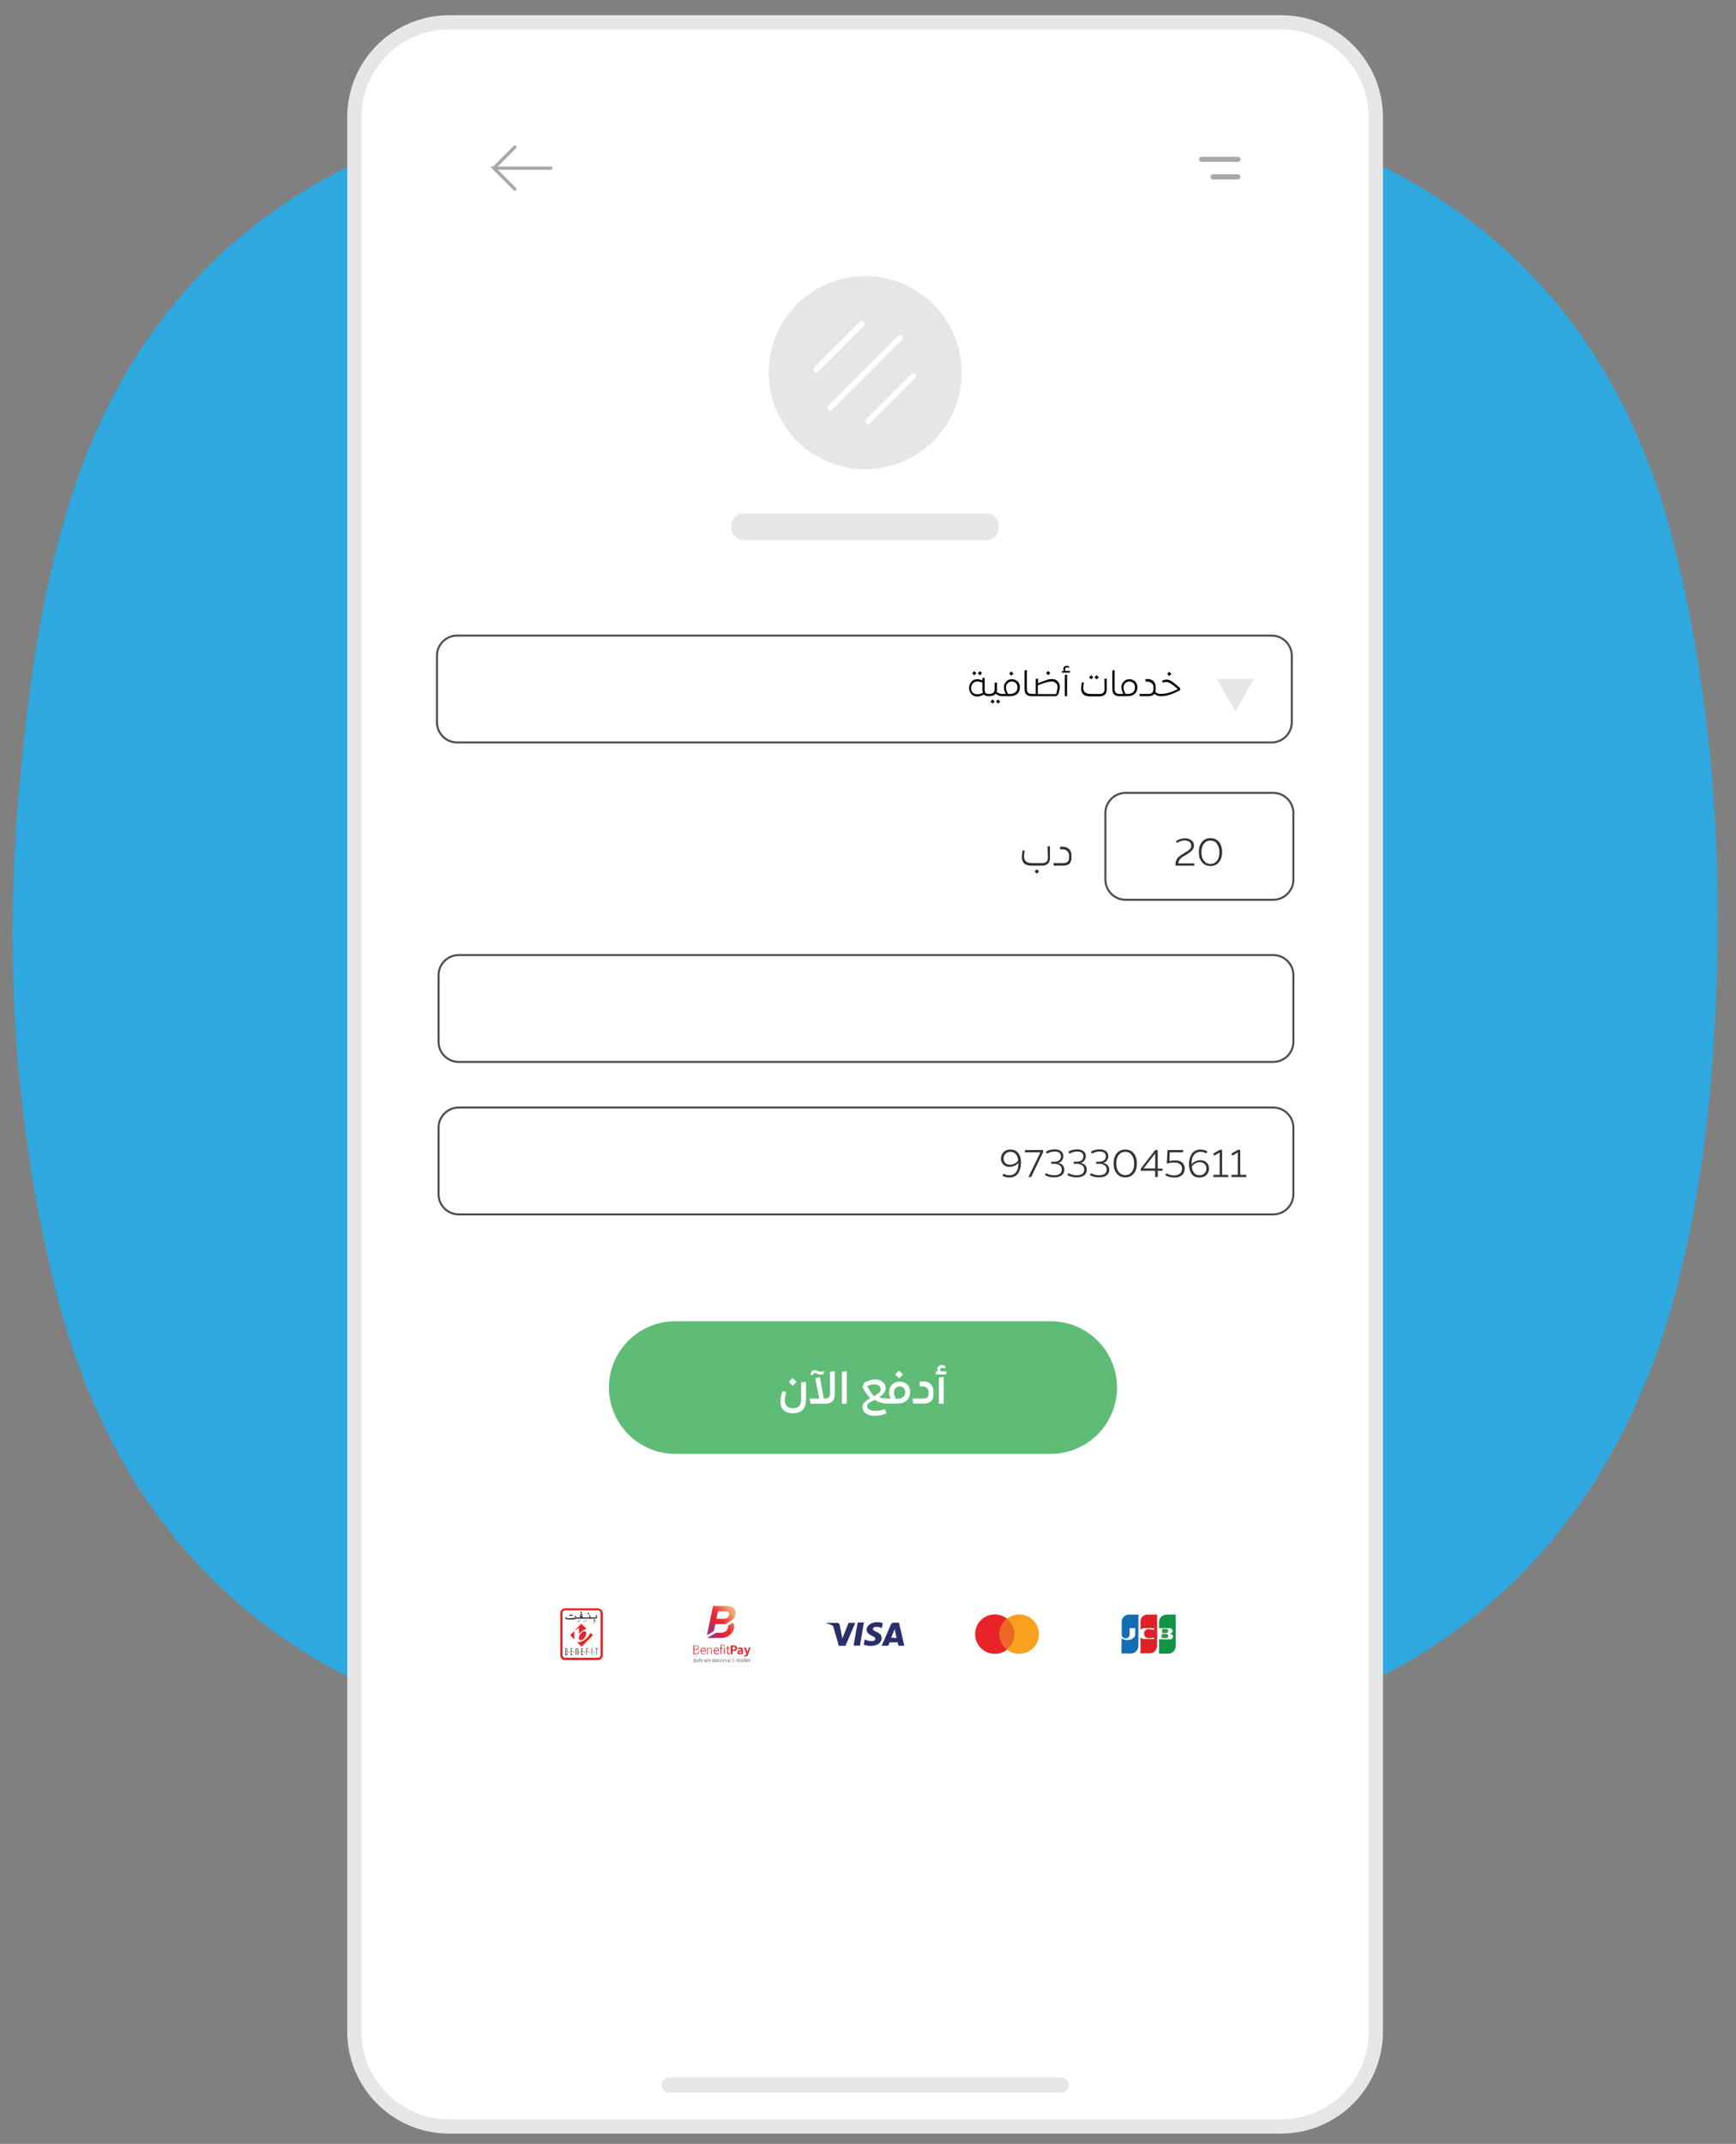
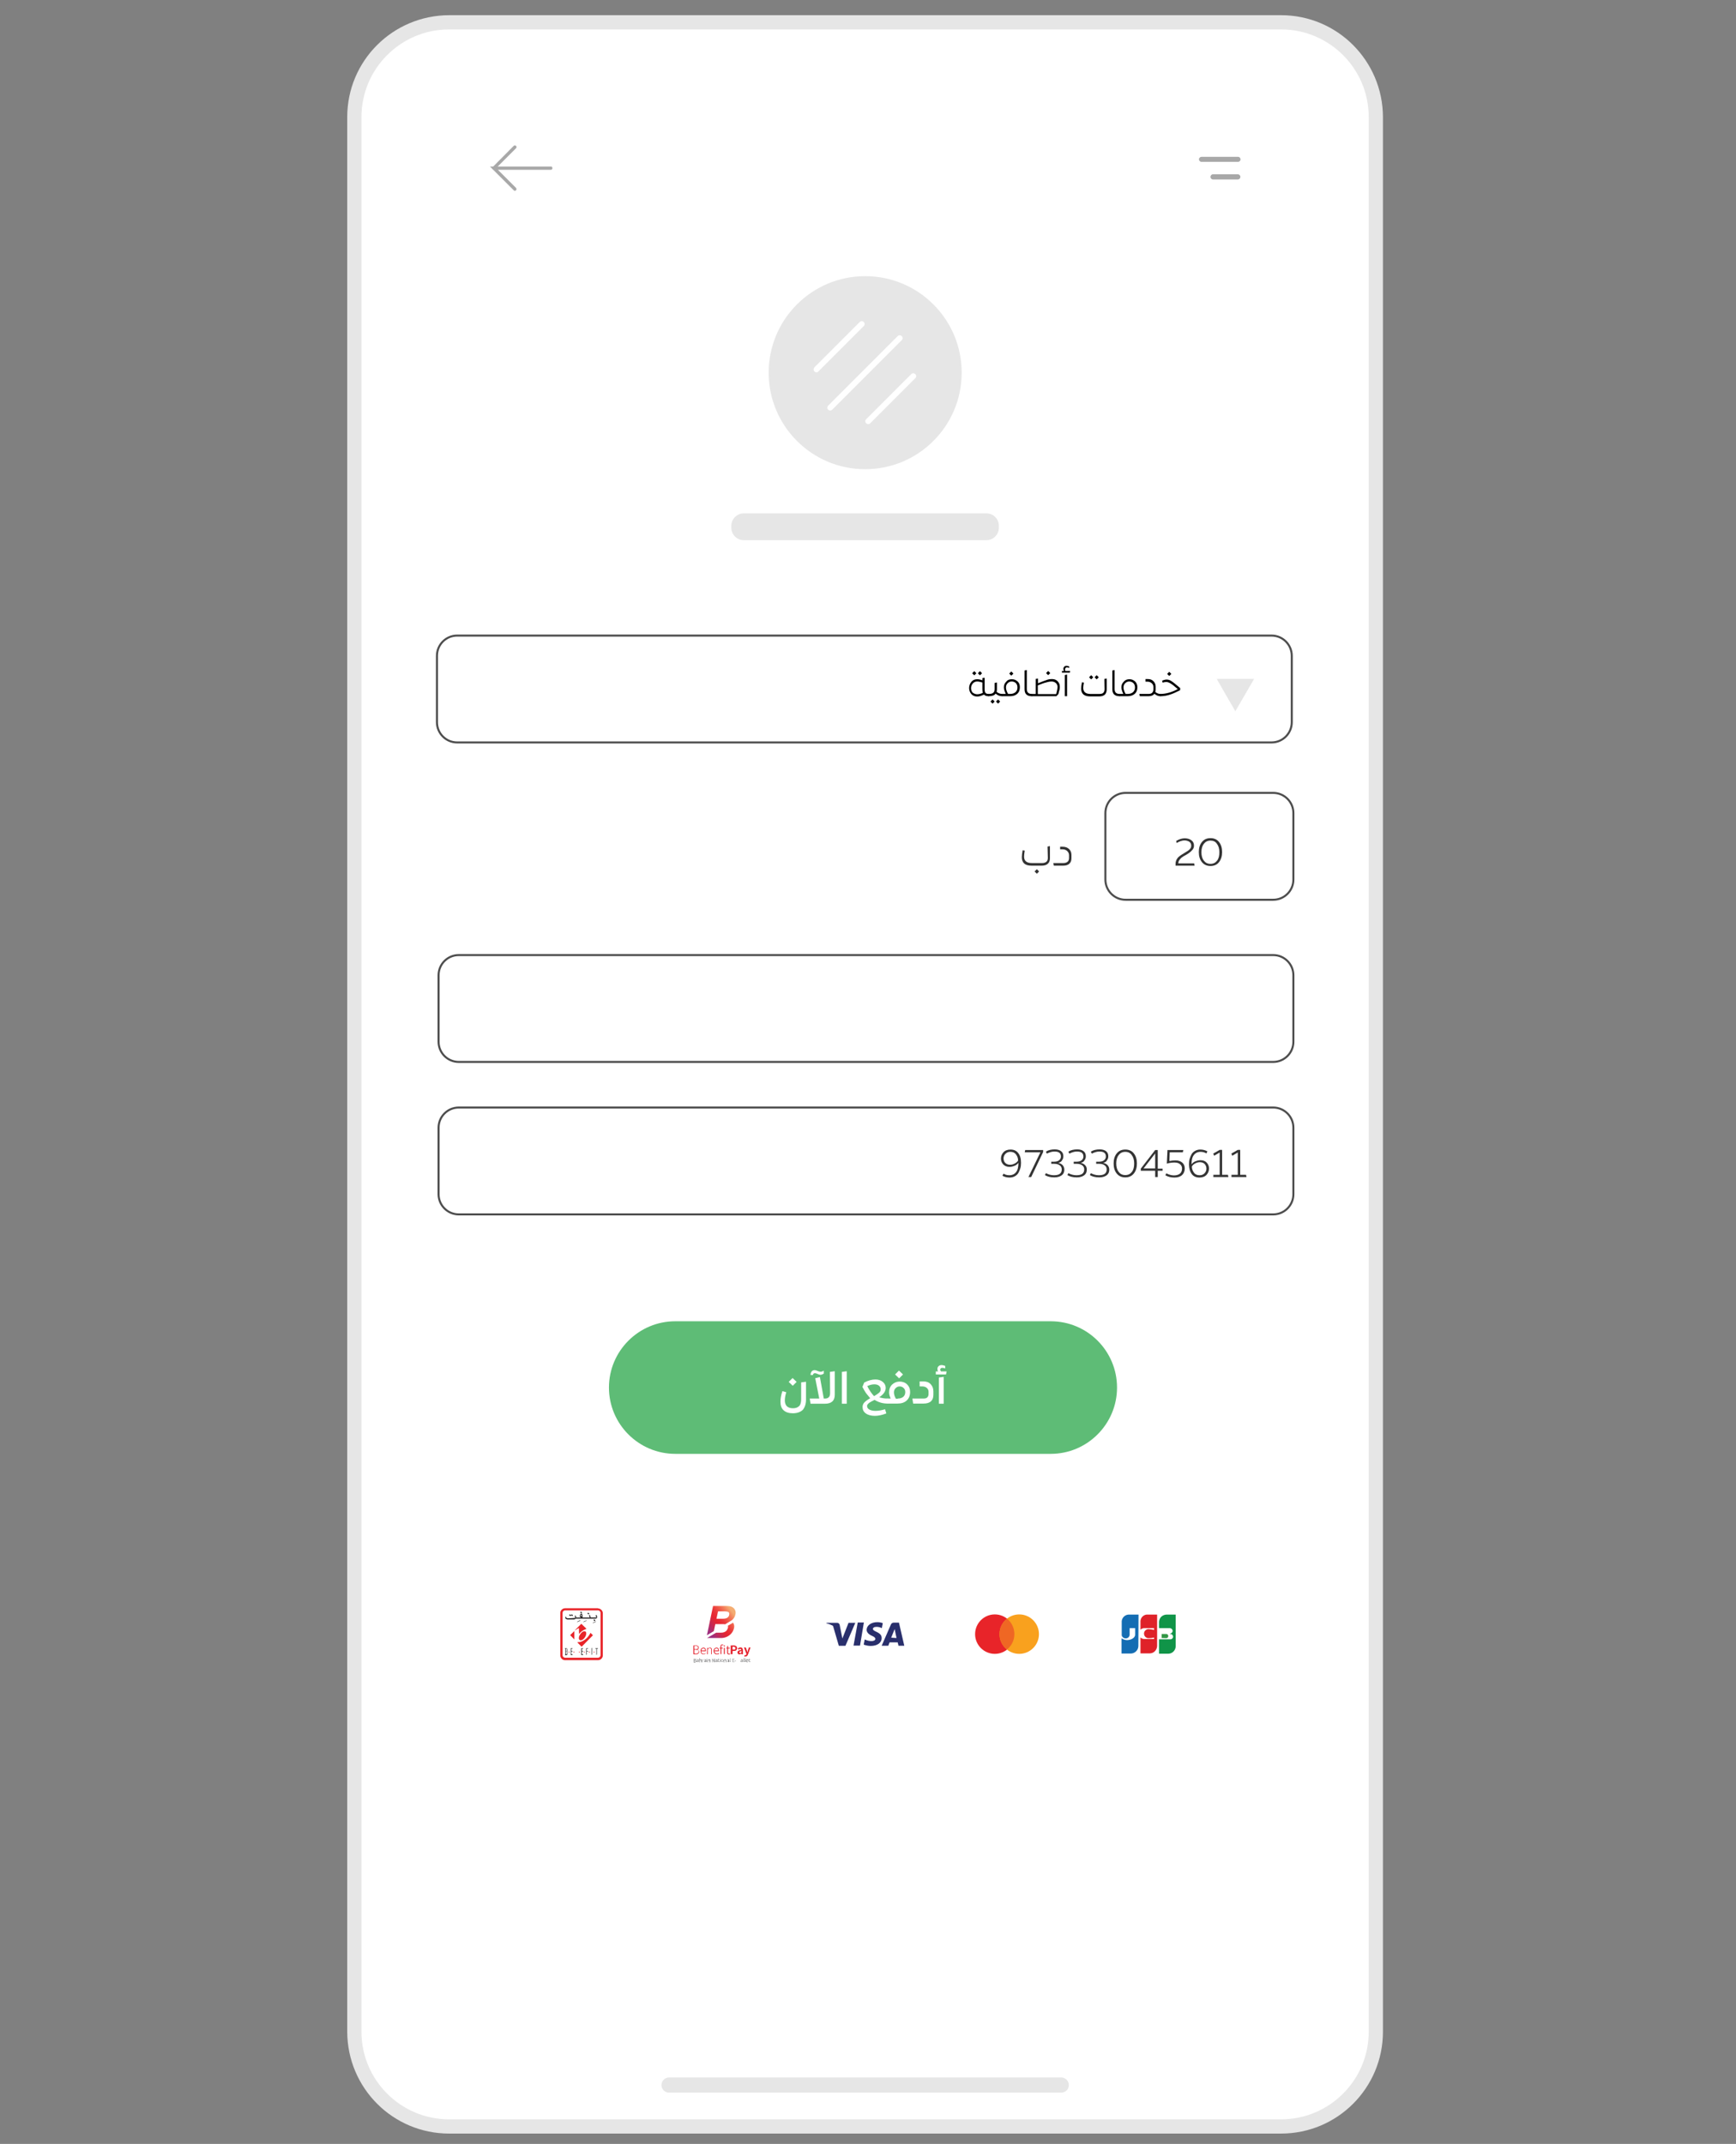
<svg xmlns="http://www.w3.org/2000/svg" version="1.1" id="Layer_1" x="0px" y="0px" viewBox="0 0 1073.9 1326" style="enable-background:new 0 0 1073.9 1326;" xml:space="preserve">
  <rect x="0" y="0" width="1073.9" height="1326" fill="#808080" stroke="none" />
  <style type="text/css">
	.st0{fill:#2EA8DF;}
	.st1{fill:#FFFFFF;}
	.st2{fill:#E6E6E6;}
	.st3{fill:#5EBC76;}
	.st4{fill:#A8A8A8;}
	.st5{fill:none;stroke:#4D4D4D;stroke-width:1.254;stroke-miterlimit:10;}
	.st6{enable-background:new    ;}
	.st7{fill:#333333;}
	.st8{fill:#292F6C;}
	.st9{fill:#E82429;}
	.st10{fill:#F9A11E;}
	.st11{fill:#EF6724;}
	.st12{fill:#211E1F;}
	.st13{fill:#747475;}
	.st14{fill:#E52631;}
	.st15{fill:url(#SVGID_1_);}
	.st16{fill:url(#SVGID_00000168810792908434820830000007392128135815920298_);}
	.st17{fill:#146DB3;}
	.st18{fill:#DF2229;}
	.st19{fill:#349747;}
	.st20{fill:#109448;}
</style>
  <g id="Layer_2_00000168116690491447415410000008795517708424499881_">
    <g id="Layer_1-2">
-       <path class="st0" d="M529.1,1096.1c-77.1-1.8-158.7-6.8-238-29.4c-138.3-39.4-222.7-131.7-257-269.9    C9.3,696.7,2.7,594.8,11.5,491.9c5.4-61.8,13.3-123.3,32-182.7C83,184.4,168.6,107.8,293.4,73.2c48.8-13.5,98.8-20.8,149.2-23.6    c51.8-2.9,103.8-4.3,155.6-2.1c74.6,3.1,148.7,12.1,219.3,38.9c116.7,44.2,187.3,129.4,217.6,248.9c22,86.8,29.5,175.4,27,264.8    c-1.9,68.3-8.4,136.1-26.4,202.1c-41.8,152.6-142.6,242.7-296.5,274.4C671.6,1090.5,602.9,1095.2,529.1,1096.1z" />
      <path class="st1" d="M277.8,13.8h514.7c32.4,0,58.6,26.2,58.6,58.6v1184.2c0,32.4-26.2,58.6-58.6,58.6H277.8    c-32.4,0-58.6-26.2-58.6-58.6V72.4C219.2,40.1,245.5,13.8,277.8,13.8z" />
      <path class="st2" d="M792.5,1319.6H277.8c-34.8,0-62.9-28.2-63-63V72.4c0-34.8,28.2-62.9,63-63h514.7c34.8,0,62.9,28.2,63,63    v1184.2C855.5,1291.4,827.3,1319.6,792.5,1319.6z M277.8,18.2c-29.9,0-54.2,24.3-54.2,54.2v1184.2c0,29.9,24.3,54.2,54.2,54.2    h514.7c29.9,0,54.2-24.3,54.2-54.2V72.4c0-29.9-24.3-54.2-54.2-54.2L277.8,18.2z" />
      <path class="st2" d="M656.5,1284.9H413.9c-2.6,0-4.7,2.1-4.7,4.7c0,2.6,2.1,4.7,4.7,4.7l0,0h242.6c2.6,0,4.7-2.1,4.7-4.7    C661.2,1287.1,659.1,1284.9,656.5,1284.9z" />
      <path class="st3" d="M650,817.2H417.7c-22.6,0-41,18.4-41,41s18.4,41,41,41H650c22.6,0,41-18.4,41-41S672.7,817.2,650,817.2    L650,817.2z" />
      <path class="st4" d="M765.7,100.1h-22.3c-0.9,0.1-1.6-0.6-1.7-1.4c-0.1-0.9,0.6-1.6,1.4-1.7c0.1,0,0.2,0,0.3,0h22.3    c0.9-0.1,1.6,0.6,1.7,1.4c0.1,0.9-0.6,1.6-1.4,1.7C765.9,100.1,765.8,100.1,765.7,100.1L765.7,100.1z" />
      <path class="st4" d="M765.7,111h-15.3c-0.9,0-1.6-0.7-1.6-1.6c0-0.9,0.7-1.6,1.6-1.6h15.3c0.9,0,1.6,0.7,1.6,1.6    C767.3,110.3,766.6,111,765.7,111z" />
      <path class="st4" d="M318.5,118c-0.3,0-0.5-0.1-0.7-0.3L303.1,103h37.5c0.6-0.1,1.1,0.3,1.1,0.9c0.1,0.6-0.3,1.1-0.9,1.1    c-0.1,0-0.2,0-0.2,0H308l11.2,11.2c0.4,0.4,0.4,1.1,0,1.5c0,0,0,0,0,0C319,117.9,318.8,118,318.5,118z" />
      <path class="st4" d="M305.6,105c-0.6,0-1-0.5-1-1.1c0-0.3,0.1-0.5,0.3-0.7l12.9-13c0.4-0.4,1.1-0.3,1.5,0.1c0.3,0.4,0.3,1,0,1.3    l-13,13C306.1,104.9,305.8,105,305.6,105z" />
      <g>
        <path class="st1" d="M490.5,874.1c-2.5,0-4.4-0.6-5.7-1.8c-1.4-1.2-2-3-2-5.4c0-1.9,0.4-4.1,1.2-6.5l2.4,0.7     c-0.6,1.9-0.9,3.5-0.9,5.1c0,1.6,0.5,2.8,1.3,3.6c0.9,0.8,2.1,1.2,3.8,1.2c1.7,0,2.9-0.5,3.8-1.4s1.2-2.4,1.2-4.3v-10.3l3-0.4     v11.1c0,2.7-0.7,4.7-2,6.3C495.2,873.3,493.2,874.1,490.5,874.1z M490.4,857.1l-2.5-2.4l2.4-2.4l2.5,2.4L490.4,857.1z" />
        <path class="st1" d="M513.4,848.5l3-0.4v14.5c0,3.7-2,5.6-6.1,5.6h-8.9l-0.5-3.2h5.9l-2.5-12.6l2.9-0.7l2.4,13.3h0.8h0     c2,0,3.1-1.1,3.1-3.3L513.4,848.5z M504.2,849.3c-0.8,0-1.2,0.4-1.3,1.1h-1.5c0-0.9,0.3-1.6,0.7-2.2c0.5-0.5,1.1-0.8,1.9-0.8     c0.4,0,1,0.2,1.7,0.5c0.7,0.3,1.3,0.5,1.8,0.5c0.8,0,1.5-0.2,2.1-0.7l0,1.9c-0.7,0.4-1.4,0.7-2.1,0.7c-0.4,0-1-0.2-1.7-0.5     C505.1,849.5,504.6,849.3,504.2,849.3z" />
        <path class="st1" d="M520.8,868.2v-19.7l3-0.4v20.1H520.8z" />
        <path class="st1" d="M549,865c0.2,0,0.3,0.1,0.3,0.2v2.6c0,0.2-0.1,0.3-0.3,0.3c-3,0-5.6-0.8-8-2.3c-0.6,0.3-1.1,0.6-1.3,0.7     c-0.3,0.1-0.6,0.3-1.1,0.6c-0.5,0.3-0.8,0.5-1,0.6c-0.2,0.2-0.4,0.4-0.6,0.6c-0.2,0.2-0.4,0.5-0.5,0.7c-0.1,0.2-0.1,0.5-0.1,0.7     c0,0.9,0.5,1.6,1.4,2.1c0.9,0.5,2.2,0.8,3.7,0.8c1.8,0,3.8-0.3,6-1l0.8,2.6c-2.6,1-5,1.5-7.1,1.5c-2.3,0-4.2-0.5-5.6-1.5     c-1.4-1-2-2.3-2-4c0-1.1,0.4-2.1,1.2-2.9c0.8-0.8,1.9-1.6,3.5-2.5c-1-1.2-1.9-2.3-2.6-3.2c-0.7-1-1.4-2.3-2.2-3.8l1.1-2.7     c2.5-1.3,4.8-1.9,6.9-1.9c1.9,0,3.4,0.5,4.6,1.5c1.2,1,1.8,2.2,1.8,3.7c0,2.1-1.3,4-4,5.8C545.5,864.7,547.2,865,549,865z      M540.9,856.2c-1.3,0-2.7,0.3-4.4,1.1c1.2,2.4,2.6,4.5,4.2,6.2c1.4-0.8,2.4-1.5,3.1-2.1c0.7-0.6,1-1.3,1-2c0-1-0.3-1.7-1-2.3     C543.1,856.5,542.1,856.2,540.9,856.2z" />
        <path class="st1" d="M556.6,854.5c1.8,0,3.4,0.6,4.6,1.8c1.2,1.2,1.8,2.7,1.8,4.6c0,2.2-0.7,4-2.1,5.3c-1.4,1.3-3.3,1.9-5.7,1.9     H549c-0.2,0-0.3-0.1-0.3-0.3v-2.6c0-0.2,0.1-0.2,0.3-0.2h2c-0.7-1.5-1-2.8-1-3.8c0-2,0.6-3.6,1.8-4.8     C553.1,855.2,554.6,854.5,556.6,854.5z M555.4,865c1.4,0,2.6-0.4,3.4-1.1c0.8-0.7,1.2-1.7,1.2-2.9c0-1-0.3-1.9-1-2.5     c-0.7-0.7-1.5-1-2.5-1c-1,0-1.8,0.4-2.5,1.1c-0.7,0.7-1,1.6-1,2.6c0,1.2,0.4,2.5,1.2,3.9H555.4z M558.6,850.1l-2.4,2.4l-2.5-2.4     l2.4-2.4L558.6,850.1z" />
        <path class="st1" d="M564.9,868.2l-0.5-3.2h6.9c1,0,1.8-0.2,2.3-0.7c0.5-0.5,0.8-1.2,0.8-2.1l0-1.4c0-1-0.4-1.8-1.1-2.4     c-0.7-0.6-1.6-0.9-2.7-0.9h-1.7v-3.1h2.4c1.8,0,3.3,0.5,4.4,1.7c1.1,1.1,1.7,2.6,1.7,4.4l0,2.2c0,3.6-2.1,5.4-6.1,5.4H564.9z" />
        <path class="st1" d="M582.1,848.2h3.5l-0.4,1.9h-6.3v-1.9h1.4c-0.3-0.4-0.4-0.9-0.4-1.5c0-0.7,0.2-1.3,0.7-1.7     c0.5-0.5,1.1-0.7,1.8-0.7c0.7,0,1.4,0.2,2.3,0.5v1.6c-0.7-0.3-1.3-0.4-1.8-0.4c-0.4,0-0.7,0.1-0.9,0.3c-0.2,0.2-0.4,0.5-0.4,0.8     C581.7,847.5,581.9,847.9,582.1,848.2z M580.8,868.2v-16.2l3-0.4v16.6H580.8z" />
      </g>
      <circle class="st2" cx="535.2" cy="230.5" r="59.7" />
      <path class="st1" d="M513.6,253.9c-0.5,0-0.9-0.2-1.3-0.5c-0.7-0.7-0.7-1.8,0-2.5l43.2-43.2c0.8-0.6,1.9-0.4,2.5,0.4    c0.5,0.6,0.5,1.5,0,2.1l-43.2,43.2C514.5,253.7,514,253.9,513.6,253.9z" />
      <path class="st1" d="M537.1,262.3c-0.5,0-0.9-0.2-1.3-0.5c-0.7-0.7-0.7-1.8,0-2.5l28.1-28.1c0.8-0.6,1.9-0.4,2.5,0.4    c0.5,0.6,0.5,1.5,0,2.1l-28.2,28.2C538,262.2,537.6,262.3,537.1,262.3z" />
      <path class="st1" d="M505.1,230.3c-1,0-1.8-0.8-1.8-1.8c0-0.5,0.2-0.9,0.5-1.3l28.2-28.2c0.8-0.6,1.9-0.4,2.5,0.4    c0.5,0.6,0.5,1.5,0,2.1l-28.2,28.2C506,230.1,505.6,230.3,505.1,230.3z" />
      <path class="st2" d="M460.1,317.5h150.1c4.3,0,7.7,3.5,7.7,7.7v1.2c0,4.3-3.5,7.7-7.7,7.7H460.1c-4.3,0-7.7-3.5-7.7-7.7v-1.2    C452.4,321,455.9,317.5,460.1,317.5z" />
      <path class="st5" d="M282.8,393.1h503.8c6.9,0,12.5,5.6,12.5,12.5v41.1c0,6.9-5.6,12.5-12.5,12.5H282.8c-6.9,0-12.5-5.6-12.5-12.5    v-41.1C270.3,398.7,275.9,393.1,282.8,393.1z" />
      <path class="st5" d="M696.3,490.4h91.3c6.9,0,12.5,5.6,12.5,12.5V544c0,6.9-5.6,12.5-12.5,12.5h-91.3c-6.9,0-12.5-5.6-12.5-12.5    v-41.1C683.8,496,689.4,490.4,696.3,490.4z" />
      <path class="st5" d="M283.8,590.7h503.8c6.9,0,12.5,5.6,12.5,12.5v41.1c0,6.9-5.6,12.5-12.5,12.5H283.8c-6.9,0-12.5-5.6-12.5-12.5    v-41.1C271.3,596.3,276.9,590.7,283.8,590.7z" />
      <path class="st5" d="M283.8,685h503.8c6.9,0,12.5,5.6,12.5,12.5v41.1c0,6.9-5.6,12.5-12.5,12.5H283.8c-6.9,0-12.5-5.6-12.5-12.5    v-41.1C271.3,690.6,276.9,685,283.8,685z" />
      <polygon class="st2" points="764.2,419.9 775.8,419.9 770,429.9 764.2,439.9 758.4,429.9 752.7,419.9   " />
      <g class="st6">
        <path class="st7" d="M727.6,520.1c1.9-1.1,3.6-1.6,5.3-1.6c1.6,0,3,0.4,4.1,1.2c1.1,0.8,1.6,1.9,1.6,3.3c0,1-0.3,1.9-1,2.7     c-0.7,0.8-1.5,1.5-2.4,2.1c-0.9,0.6-1.9,1.2-2.9,1.7c-1,0.6-1.8,1.2-2.4,2c-0.7,0.8-1,1.6-1,2.5h9.8l0.3,1.4h-11.8v-1.1     c0-0.9,0.2-1.7,0.5-2.4c0.4-0.7,0.8-1.4,1.4-1.9c0.6-0.5,1.2-1,1.9-1.4c0.7-0.4,1.4-0.9,2.1-1.3c0.7-0.4,1.3-0.8,1.9-1.2     s1.1-0.9,1.4-1.4c0.4-0.5,0.5-1.1,0.5-1.7c0-1-0.4-1.8-1.2-2.4c-0.8-0.5-1.8-0.8-3-0.8c-1.4,0-3,0.5-4.8,1.6L727.6,520.1z" />
        <path class="st7" d="M748.8,535.6c-2.3,0-4-0.8-5.3-2.4c-1.3-1.6-1.9-3.7-1.9-6.2s0.6-4.6,1.9-6.2c1.3-1.6,3-2.4,5.3-2.4     c2.3,0,4.1,0.8,5.3,2.4c1.3,1.6,1.9,3.7,1.9,6.2s-0.6,4.6-1.9,6.2C752.9,534.8,751.1,535.6,748.8,535.6z M748.8,519.9     c-1.8,0-3.1,0.7-4.1,2c-1,1.3-1.5,3-1.5,5.2c0,2.2,0.5,3.9,1.5,5.2c1,1.3,2.3,2,4.1,2c1.8,0,3.1-0.7,4.1-2c1-1.3,1.4-3,1.4-5.2     c0-2.2-0.5-3.9-1.5-5.2C751.9,520.5,750.6,519.9,748.8,519.9z" />
      </g>
      <g class="st6">
        <path class="st7" d="M648,523.6l1.5-0.3v7.5c0,1.5-0.4,2.6-1.3,3.4c-0.8,0.8-2.1,1.2-3.7,1.2h0H638c-1.9,0-3.4-0.4-4.4-1.3     c-1-0.9-1.5-2.2-1.5-3.9c0-1.1,0.2-2.5,0.5-4.3l1.3,0.2c-0.3,1.7-0.4,2.9-0.4,3.7c0,2.7,1.6,4,4.9,4h6.3h0h0c1.1,0,2-0.3,2.6-0.8     c0.6-0.5,0.9-1.4,0.9-2.4L648,523.6z M640,539l1.4-1.4l1.4,1.4l-1.4,1.4L640,539z" />
        <path class="st7" d="M651.9,535.4l-0.3-1.6h6.2c1.1,0,2-0.3,2.6-0.8c0.6-0.5,0.9-1.3,0.9-2.3V529c0-1.1-0.4-2-1.2-2.7     c-0.8-0.7-1.7-1-2.9-1h-1.4v-1.6h1.7c1.5,0,2.8,0.5,3.8,1.4c1,0.9,1.5,2.2,1.5,3.6v2.1c0,1.5-0.4,2.6-1.3,3.4     c-0.8,0.8-2.1,1.2-3.7,1.2H651.9z" />
      </g>
      <g class="st6">
        <path class="st7" d="M620.8,725.9c1.1,0.7,2.3,1,3.6,1c1.8,0,3.2-0.7,4.2-2c1-1.3,1.4-3.2,1.4-5.7c-0.7,0.9-1.6,1.6-2.6,1.9     c-1,0.4-2,0.6-2.9,0.6c-1.6,0-2.9-0.5-3.9-1.5c-0.9-1-1.4-2.2-1.4-3.6c0-1.5,0.5-2.8,1.5-3.9c1-1.1,2.5-1.7,4.4-1.7     c2.1,0,3.7,0.7,4.8,2.2c1.2,1.5,1.7,3.4,1.7,6c0,1.2-0.1,2.3-0.4,3.3c-0.3,1-0.7,2-1.2,2.9c-0.5,0.9-1.3,1.6-2.2,2.1     c-0.9,0.5-2,0.8-3.3,0.8c-1.7,0-3.1-0.4-4.4-1.1L620.8,725.9z M629.8,717.8c0-1.5-0.5-2.7-1.3-3.8c-0.8-1.1-2-1.6-3.5-1.6     c-1.2,0-2.2,0.4-3,1.2c-0.8,0.8-1.2,1.8-1.2,2.9c0,1.2,0.4,2.1,1.1,2.8c0.7,0.7,1.7,1.1,3,1.1c1,0,2-0.3,2.9-0.8     S629.4,718.5,629.8,717.8z" />
        <path class="st7" d="M636.2,728l7.4-15.3h-9.7l0.3-1.4h11.1v1.2l-7.4,15.5H636.2z" />
        <path class="st7" d="M654.6,719.2c1.2,0.3,2.2,0.8,2.8,1.5s1,1.6,1,2.7c0,1.5-0.5,2.7-1.6,3.5c-1.1,0.8-2.6,1.3-4.6,1.3     c-2.4,0-4.3-0.5-5.8-1.4l0.6-1.2c1.7,0.9,3.4,1.3,5,1.3c3.2,0,4.8-1.2,4.8-3.6c0-1.1-0.4-2-1.3-2.6c-0.8-0.6-2-0.9-3.4-0.9h-1.8     v-1.3h1.8c1.4,0,2.4-0.3,3.1-0.9c0.7-0.6,1.1-1.3,1.1-2.3c0-2.1-1.3-3.1-4-3.1c-1.4,0-2.9,0.4-4.7,1.3l-0.6-1.2     c1.5-1,3.4-1.4,5.5-1.4c1.7,0,3,0.4,3.9,1.1c1,0.8,1.4,1.8,1.4,3.2c0,0.9-0.3,1.8-0.8,2.4C656.6,718.5,655.7,719,654.6,719.2z" />
        <path class="st7" d="M668.5,719.2c1.2,0.3,2.2,0.8,2.8,1.5c0.7,0.7,1,1.6,1,2.7c0,1.5-0.5,2.7-1.6,3.5c-1.1,0.8-2.6,1.3-4.6,1.3     c-2.4,0-4.3-0.5-5.8-1.4l0.6-1.2c1.7,0.9,3.4,1.3,5,1.3c3.2,0,4.8-1.2,4.8-3.6c0-1.1-0.4-2-1.3-2.6c-0.8-0.6-2-0.9-3.4-0.9h-1.8     v-1.3h1.8c1.4,0,2.4-0.3,3.1-0.9c0.7-0.6,1.1-1.3,1.1-2.3c0-2.1-1.3-3.1-4-3.1c-1.4,0-2.9,0.4-4.7,1.3l-0.6-1.2     c1.5-1,3.4-1.4,5.5-1.4c1.7,0,3,0.4,3.9,1.1c1,0.8,1.4,1.8,1.4,3.2c0,0.9-0.3,1.8-0.8,2.4C670.5,718.5,669.6,719,668.5,719.2z" />
        <path class="st7" d="M682.4,719.2c1.2,0.3,2.2,0.8,2.8,1.5s1,1.6,1,2.7c0,1.5-0.5,2.7-1.6,3.5c-1.1,0.8-2.6,1.3-4.6,1.3     c-2.4,0-4.3-0.5-5.8-1.4l0.6-1.2c1.7,0.9,3.4,1.3,5,1.3c3.2,0,4.8-1.2,4.8-3.6c0-1.1-0.4-2-1.3-2.6c-0.8-0.6-2-0.9-3.4-0.9h-1.8     v-1.3h1.8c1.4,0,2.4-0.3,3.1-0.9c0.7-0.6,1.1-1.3,1.1-2.3c0-2.1-1.3-3.1-4-3.1c-1.4,0-2.9,0.4-4.7,1.3l-0.6-1.2     c1.5-1,3.4-1.4,5.5-1.4c1.7,0,3,0.4,3.9,1.1c1,0.8,1.4,1.8,1.4,3.2c0,0.9-0.3,1.8-0.8,2.4C684.4,718.5,683.5,719,682.4,719.2z" />
        <path class="st7" d="M696.1,728.2c-2.3,0-4-0.8-5.3-2.4c-1.3-1.6-1.9-3.7-1.9-6.2s0.6-4.6,1.9-6.2c1.3-1.6,3-2.4,5.3-2.4     c2.3,0,4.1,0.8,5.3,2.4c1.3,1.6,1.9,3.7,1.9,6.2s-0.6,4.6-1.9,6.2C700.1,727.4,698.4,728.2,696.1,728.2z M696.1,712.4     c-1.8,0-3.1,0.7-4.1,2c-1,1.3-1.5,3-1.5,5.2c0,2.2,0.5,3.9,1.5,5.2c1,1.3,2.3,2,4.1,2c1.8,0,3.1-0.7,4.1-2c1-1.3,1.4-3,1.4-5.2     c0-2.2-0.5-3.9-1.5-5.2C699.2,713.1,697.9,712.4,696.1,712.4z" />
        <path class="st7" d="M719.2,724.1h-3v3.9h-1.6v-3.9h-8.9v-1.3l8.9-11.5h1.6v11.5h3V724.1z M714.6,722.7v-9.3l-7.2,9.3H714.6z" />
        <path class="st7" d="M732,711.3l-0.3,1.4h-8.1l-0.2,5.4c1.3-0.2,2.5-0.4,3.6-0.4c1.9,0,3.4,0.5,4.4,1.4c1,0.9,1.5,2.1,1.5,3.6     c0,1.7-0.6,3.1-1.7,4.1c-1.1,1-2.7,1.5-4.7,1.5c-2.2,0-4.1-0.5-5.6-1.4l0.6-1.2c1.7,0.9,3.3,1.3,4.7,1.3c1.6,0,2.8-0.4,3.7-1.1     c0.9-0.7,1.3-1.8,1.3-3.2c0-1.1-0.4-2-1.3-2.7c-0.8-0.7-2-1-3.4-1c-1.4,0-3,0.2-4.7,0.7l0.4-8.4H732z" />
        <path class="st7" d="M746.3,713.4c-1.1-0.7-2.3-1-3.6-1c-1.8,0-3.2,0.7-4.2,2c-1,1.3-1.4,3.2-1.4,5.7c0.7-0.9,1.6-1.6,2.6-1.9     c1-0.4,2-0.6,2.9-0.6c1.7,0,3,0.5,3.9,1.5c0.9,1,1.4,2.2,1.4,3.6c0,1.5-0.5,2.8-1.5,3.9c-1,1.1-2.5,1.7-4.4,1.7     c-2.1,0-3.7-0.7-4.8-2.2c-1.1-1.5-1.7-3.5-1.7-6c0-1.2,0.1-2.3,0.4-3.3c0.3-1,0.7-2,1.2-2.9c0.5-0.9,1.3-1.6,2.2-2.1     s2-0.8,3.2-0.8c1.6,0,3.1,0.4,4.4,1.1L746.3,713.4z M737.3,721.5c0,1.5,0.5,2.7,1.3,3.8c0.8,1.1,2,1.6,3.5,1.6     c1.2,0,2.2-0.4,3-1.2c0.8-0.8,1.2-1.8,1.2-2.9c0-1.2-0.4-2.1-1.1-2.9c-0.7-0.7-1.7-1.1-3-1.1c-1,0-2,0.3-2.9,0.8     C738.4,720.1,737.7,720.7,737.3,721.5z" />
        <path class="st7" d="M759.6,726.6l0.3,1.4h-9.3v-1.4h3.9v-13.8l-3.4,2l-0.6-1.3l4-2.3h1.5v15.4H759.6z" />
        <path class="st7" d="M770.8,726.6l0.3,1.4h-9.3v-1.4h3.9v-13.8l-3.4,2l-0.6-1.3l4-2.3h1.5v15.4H770.8z" />
      </g>
      <circle class="st1" cx="535.2" cy="1010.7" r="34.3" />
      <g id="Layer_1-2-2">
        <path class="st8" d="M546.1,1003.9c-1.1-0.4-2.2-0.6-3.4-0.6c-3.8,0-6.5,2-6.6,4.7c0,2,2,3.2,3.4,3.8s2,1.2,2,1.8     c0,1-1.2,1.4-2.4,1.4c-1.3,0-2.5-0.3-3.7-0.8l-0.5-0.2l-0.6,3.2c1.4,0.5,2.9,0.8,4.3,0.8c4.1,0,6.8-1.9,6.8-4.9     c0-1.7-1-2.8-3.2-3.8c-1.3-0.6-2.2-1.1-2.2-1.8c0-0.7,0.7-1.3,2.2-1.3c1,0,2,0.2,2.9,0.6l0.4,0.2L546.1,1003.9L546.1,1003.9z      M556.1,1003.6h-3c-0.9-0.1-1.7,0.4-2,1.2l-5.7,13.1h4.1l0.8-2.1h5c0.2,0.5,0.5,2.1,0.5,2.1h3.6L556.1,1003.6z M530.6,1003.5h3.8     l-2.4,14.3h-4L530.6,1003.5z M520.7,1011.4l0.4,2l3.8-9.7h4.2l-6.1,14.2h-4.1l-3.5-12c-0.1-0.2-0.2-0.4-0.4-0.5     c-1.2-0.6-2.5-1.1-3.8-1.4l0.1-0.3h6.3c0.8-0.1,1.6,0.4,1.8,1.2L520.7,1011.4z M551.3,1012.9l1.6-4c0,0,0.3-0.8,0.6-1.3l0.2,1.3     l0.9,4.2L551.3,1012.9L551.3,1012.9z" />
      </g>
      <circle class="st1" cx="622.9" cy="1010.7" r="34.3" />
      <circle class="st9" cx="615.4" cy="1010.7" r="12.2" />
      <circle class="st10" cx="630.5" cy="1010.7" r="12.2" />
      <path class="st11" d="M618.3,1010.7c0,3.7,1.7,7.2,4.6,9.5c5.3-4.2,6.1-11.8,2-17.1c0,0,0,0,0,0c-0.6-0.7-1.2-1.4-2-2    C620,1003.5,618.3,1007,618.3,1010.7z" />
      <circle class="st1" cx="359.7" cy="1010.7" r="34.3" />
      <g id="Layer_2-2">
        <g id="Layer_1-2-2-2">
          <path class="st9" d="M369.8,994.7h-20.2c-1.6,0-3,1.3-3,2.9c0,0,0,0,0,0.1v26.1c0,1.6,1.3,3,2.9,3c0,0,0,0,0.1,0h20.3      c1.6,0,3-1.3,3-2.9c0,0,0,0,0,0v-26.1c0-1.6-1.3-2.9-2.9-3C369.9,994.7,369.9,994.7,369.8,994.7z M369.8,1025.3h-20.2      c-0.9,0-1.6-0.7-1.6-1.6c0,0,0,0,0,0v-26.1c0-0.9,0.7-1.6,1.6-1.6c0,0,0,0,0,0h20.3c0.9,0,1.6,0.7,1.6,1.6v26.1      C371.5,1024.6,370.8,1025.3,369.8,1025.3C369.9,1025.3,369.9,1025.3,369.8,1025.3z" />
          <path class="st9" d="M358.2,1010.6l1-1.1c1-0.9,2.3-1.6,3.6-2.1l-3.2-3.1l-4.2,4.2l2.7-1.6L358.2,1010.6z" />
          <path class="st9" d="M358.6,1014.3c0.8,0.6,2.3-0.2,3.2-1.6c1-1.4,1.1-3.1,0.4-3.6c-0.8-0.5-2.3,0.1-3.2,1.6      C357.9,1012.2,357.8,1013.8,358.6,1014.3" />
          <polygon class="st9" points="352.7,1011.3 355.3,1014 355.3,1008.8     " />
          <path class="st9" d="M362.7,1013.4c-1.9,1.7-4.1,2.5-5.3,2.2c-0.1,0.1-0.1,0.2-0.1,0.4l2.5,2.5l7-7.1l-1.5-1.5      C364.6,1011.2,363.8,1012.4,362.7,1013.4" />
          <path class="st12" d="M353,999.5l0.2-0.2c0.1-0.1,0.1-0.2,0.2-0.2l0.7,0.4c0.1-0.1,0.2-0.2,0.2-0.3s0.1-0.2,0.1-0.3l-0.7-0.4      c-0.1,0-0.2,0-0.2,0.1l-0.3,0.3c-0.1-0.1-0.3-0.1-0.4-0.2c-0.1-0.1-0.2-0.2-0.4-0.2c-0.1,0-0.1,0.1-0.2,0.2s-0.1,0.2-0.1,0.4      L353,999.5L353,999.5" />
          <path class="st12" d="M357.3,1002.9c-0.2,0.1-0.3,0.2-0.3,0.4c0.3-0.1,0.6-0.3,0.9-0.4c0.3-0.1,0.6-0.3,0.9-0.4      c0.1-0.1,0.2-0.2,0.1-0.4L357.3,1002.9z" />
          <path class="st12" d="M359.8,997.8c0-0.1,0.1-0.2,0.1-0.3c0.1-0.1,0.1-0.2,0.1-0.3c-0.2-0.2-0.5-0.3-0.8-0.4l-0.3,0.5      C359.2,997.6,359.5,997.7,359.8,997.8L359.8,997.8z" />
          <path class="st12" d="M361.2,1002.9c-0.2,0.1-0.3,0.2-0.3,0.4c0.3-0.1,0.6-0.3,0.9-0.4c0.3-0.1,0.6-0.2,0.9-0.4      c0.2-0.1,0.2-0.2,0.2-0.3L361.2,1002.9z" />
          <path class="st12" d="M364.3,998.5l0.1-0.3c0.1-0.1,0.1-0.2,0.1-0.3c-0.2-0.2-0.5-0.3-0.8-0.4l-0.3,0.5      C363.6,998.2,363.9,998.4,364.3,998.5L364.3,998.5z" />
          <path class="st12" d="M367,1003.5c-0.2,0.1-0.3,0.3-0.3,0.4c0.3-0.1,0.6-0.3,0.9-0.4c0.3-0.1,0.6-0.3,0.9-0.4      c0.1-0.1,0.2-0.2,0.1-0.3c0,0,0,0,0,0L367,1003.5z" />
          <path class="st12" d="M369.2,999.4c-0.1-0.3-0.2-0.5-0.4-0.7l-0.3,0.8l0.4,0.6v0.2c0,0.1,0,0.1-0.1,0.1h-3.4l-0.3-1      c-0.1-0.3-0.2-0.5-0.4-0.7l-0.3,0.8l0.4,0.6v0.2c0,0.1,0,0.1-0.1,0.1h-4.3v-0.3c0-0.7-0.1-1.3-0.4-1.9c-0.1-0.2-0.4-0.2-0.5-0.2      c-0.5,0.3-0.9,0.9-0.9,1.6c0,0.2,0.1,0.4,0.3,0.5l0.6,0.3h-3.1c0-0.3-0.1-0.6-0.2-0.9c-0.1-0.3-0.2-0.4-0.3-0.4      c-0.1,0.2-0.2,0.5-0.3,0.7c0.2,0.2,0.3,0.4,0.3,0.7c-0.1,0.1-0.1,0.1-0.2,0.1l-0.3,0.1c-1.4,0.1-2.9,0.2-4.3,0.2l-0.5-0.2      c-0.2-0.1-0.3-0.2-0.4-0.3c-0.1-0.1-0.2-0.2-0.1-0.3c0-0.2,0.1-0.4,0.2-0.6l0,0c-0.1,0-0.2,0.1-0.3,0.3      c-0.1,0.2-0.1,0.3-0.2,0.4s-0.1,0.3-0.1,0.3c0,0.3,0.1,0.5,0.3,0.7c0.5,0.3,1.1,0.5,1.7,0.4h3c0.3,0,0.5,0,0.8-0.1      c0.2,0,0.5-0.2,0.6-0.4h12.4l0.4-0.1c0.1,0,0.2-0.1,0.3-0.2c0.1-0.1,0.1-0.3,0.1-0.4C369.5,1000,369.4,999.7,369.2,999.4       M358.9,999.2c0.1-0.2,0.2-0.4,0.4-0.5c0.3,0,0.4,0.3,0.6,0.8l0.1,0.3L358.9,999.2z" />
          <path class="st12" d="M367.2,1002.2c0.2,0.2,0.5,0.3,0.8,0.4h0.1c0-0.1,0.1-0.2,0.1-0.3v-0.3c-0.2-0.2-0.5-0.3-0.8-0.4      L367.2,1002.2z" />
          <path class="st12" d="M351,1021.8v1.3c0,0.1,0,0.2-0.1,0.3c-0.1,0.1-0.2,0.2-0.3,0.2c-0.1,0.1-0.2,0.1-0.3,0.1h-0.9l0.3-0.3      v-3.6l-0.3-0.4h0.9c0.1,0,0.2,0,0.3,0.1c0.2,0.1,0.3,0.3,0.4,0.5v1.1c0,0.1,0,0.1-0.1,0.2c0,0,0,0.1-0.1,0.1l0,0      C350.9,1021.4,350.9,1021.5,351,1021.8 M350.4,1021.2c0.1,0,0.2,0,0.2-0.1c0,0,0.1-0.1,0.1-0.2v-1.1c0-0.1-0.1-0.1-0.2-0.1H350      v1.5H350.4z M350.4,1023.3c0.1,0,0.2,0,0.2-0.1c0.1-0.1,0.1-0.2,0.1-0.3v-1.3c0-0.1,0-0.2-0.1-0.2s-0.1-0.1-0.2-0.1H350v1.7      L350.4,1023.3z" />
          <polygon class="st12" points="354.3,1023.2 354,1023.6 353.1,1023.6 353.1,1019.4 354.3,1019.4 354,1019.7 353.4,1019.7       353.4,1021.2 354.3,1021.2 354,1021.5 353.4,1021.5 353.4,1023.2     " />
          <polygon class="st12" points="360.8,1023.2 360.6,1023.6 359.6,1023.6 359.6,1019.4 360.8,1019.4 360.6,1019.7 360,1019.7       360,1021.2 360.8,1021.2 360.6,1021.5 360,1021.5 360,1023.2     " />
          <polygon class="st12" points="363.9,1019.4 363.6,1019.7 363,1019.7 363,1021.2 363.9,1021.2 363.6,1021.5 363,1021.5       363,1023.3 362.7,1023.6 362.7,1019.4     " />
          <polygon class="st12" points="366.2,1019.1 366.2,1023.3 365.9,1023.6 365.9,1019.4     " />
          <polygon class="st12" points="370,1019.4 369.8,1019.7 369.2,1019.7 369.2,1023.3 368.9,1023.6 368.9,1019.7 368.2,1019.7       368.4,1019.4     " />
          <path class="st9" d="M352.3,1021.8c0,0.1-0.1,0.3-0.3,0.3c-0.1,0-0.3-0.1-0.3-0.3c0-0.1,0.1-0.3,0.3-0.3      C352.2,1021.6,352.3,1021.7,352.3,1021.8" />
          <path class="st9" d="M355.3,1021.8c0,0.1-0.1,0.3-0.3,0.3c-0.1,0-0.3-0.1-0.3-0.3c0-0.1,0.1-0.3,0.3-0.3      C355.2,1021.6,355.3,1021.7,355.3,1021.8" />
          <path class="st9" d="M358.7,1021.8c0,0.1-0.1,0.3-0.3,0.3c-0.1,0-0.3-0.1-0.3-0.3c0-0.1,0.1-0.3,0.3-0.3      C358.6,1021.6,358.7,1021.7,358.7,1021.8" />
          <path class="st9" d="M361.7,1021.8c0,0.1-0.1,0.3-0.3,0.3c-0.1,0-0.3-0.1-0.3-0.3c0-0.1,0.1-0.3,0.3-0.3c0,0,0,0,0,0l0,0      C361.5,1021.6,361.6,1021.7,361.7,1021.8" />
          <path class="st9" d="M364.9,1021.8c0,0.1-0.1,0.3-0.3,0.3c-0.1,0-0.3-0.1-0.3-0.3c0-0.1,0.1-0.3,0.3-0.3      S364.9,1021.7,364.9,1021.8" />
          <path class="st9" d="M367.8,1021.8c0,0.1-0.1,0.3-0.3,0.3s-0.3-0.1-0.3-0.3l0,0c0-0.1,0.1-0.3,0.3-0.3      S367.8,1021.7,367.8,1021.8" />
-           <path class="st12" d="M357.3,1019.5c-0.2-0.2-0.6-0.2-0.9,0c-0.1,0.1-0.2,0.3-0.2,0.4v3.7l0.4-0.3v-3.4c0-0.1,0-0.1,0.1-0.2      c0,0,0-0.1,0.1-0.1l0,0h0.1c0.1,0,0.1,0,0.2,0.1c0,0,0.1,0,0.1,0.1c0,0,0,0,0,0c0,0,0.1,0.1,0.1,0.2v3.7l0.4-0.3v-3.4      C357.5,1019.8,357.4,1019.6,357.3,1019.5" />
        </g>
      </g>
      <circle class="st1" cx="447.4" cy="1010.7" r="34.3" />
      <path class="st13" d="M429.1,1025.9h0.7c0.5,0,0.8,0.2,0.8,0.6c0,0.2-0.1,0.4-0.3,0.5l0,0c0.2,0,0.4,0.2,0.4,0.5    c-0.1,0.4-0.4,0.7-0.9,0.7h-0.7V1025.9z M429.7,1026.8c0.4,0,0.5-0.1,0.5-0.4s-0.2-0.4-0.5-0.4h-0.3v0.7h0.3V1026.8z     M429.8,1027.8c0.4,0,0.6-0.1,0.6-0.4s-0.2-0.4-0.6-0.4h-0.4v0.9h0.4V1027.8z" />
      <path class="st13" d="M430.9,1027.5c0-0.4,0.3-0.5,1-0.6c0-0.2-0.1-0.4-0.3-0.4c-0.2,0-0.3,0.1-0.5,0.2l-0.1-0.2    c0.2-0.1,0.4-0.2,0.7-0.2c0.4,0,0.6,0.3,0.6,0.7v1H432v-0.2l0,0c-0.2,0.1-0.4,0.2-0.6,0.2C431.1,1028,430.9,1027.9,430.9,1027.5    C430.9,1027.6,430.9,1027.6,430.9,1027.5z M432,1027.6v-0.5c-0.6,0.1-0.8,0.2-0.8,0.4c0,0.1,0.1,0.3,0.2,0.3c0,0,0,0,0.1,0    C431.7,1027.8,431.8,1027.7,432,1027.6L432,1027.6z" />
      <path class="st13" d="M432.7,1025.6h0.3v1c0.1-0.2,0.3-0.3,0.6-0.3c0.4,0,0.5,0.2,0.5,0.7v1.1h-0.4v-1c0-0.3-0.1-0.4-0.3-0.4    s-0.3,0.1-0.5,0.3v1.2h-0.2L432.7,1025.6z" />
      <path class="st13" d="M434.5,1026.4h0.2v0.3l0,0c0.1-0.2,0.3-0.3,0.5-0.3h0.2l-0.1,0.2H435c-0.1,0-0.3,0.1-0.4,0.4v1.1h-0.2    L434.5,1026.4z" />
      <path class="st13" d="M435.5,1027.5c0-0.4,0.3-0.5,1-0.6c0-0.2-0.1-0.4-0.3-0.4c-0.2,0-0.3,0.1-0.5,0.2l-0.1-0.2    c0.2-0.1,0.4-0.2,0.7-0.2c0.4,0,0.6,0.3,0.6,0.7v1h-0.4v-0.2l0,0c-0.2,0.1-0.4,0.2-0.6,0.2C435.6,1028,435.5,1027.8,435.5,1027.5z     M436.5,1027.6v-0.5c-0.6,0.1-0.8,0.2-0.8,0.4c0,0.1,0.1,0.3,0.2,0.3c0,0,0,0,0.1,0C436.1,1027.8,436.3,1027.7,436.5,1027.6z" />
      <path class="st13" d="M437.1,1025.9c0-0.1,0.1-0.2,0.2-0.2c0.1,0,0.2,0.1,0.2,0.2c0,0,0,0,0,0c0,0.1-0.1,0.2-0.2,0.2h0    C437.2,1026,437.1,1026,437.1,1025.9z M437.2,1026.4h0.3v1.6h-0.3V1026.4z" />
      <path class="st13" d="M438,1026.4h0.3v0.2l0,0c0.1-0.2,0.3-0.3,0.6-0.3c0.4,0,0.5,0.2,0.5,0.7v1.1H439v-1c0-0.3-0.1-0.4-0.3-0.4    s-0.3,0.1-0.5,0.3v1.2H438L438,1026.4z" />
      <path class="st13" d="M440.5,1025.9h0.3l0.8,1.3l0.2,0.5l0,0v-1.8h0.4v2.2h-0.3l-0.8-1.3l-0.2-0.5l0,0v1.8h-0.3v-2.2H440.5z" />
      <path class="st13" d="M442.5,1027.5c0-0.4,0.3-0.5,1-0.6c0-0.2-0.1-0.4-0.3-0.4c-0.2,0-0.4,0.1-0.5,0.2l-0.1-0.2    c0.2-0.1,0.4-0.2,0.7-0.2c0.4,0,0.6,0.3,0.6,0.7v1h-0.2v-0.2l0,0c-0.2,0.1-0.4,0.2-0.6,0.2    C442.8,1028.1,442.5,1027.8,442.5,1027.5z M443.5,1027.6v-0.5c-0.6,0.1-0.8,0.2-0.8,0.4c0,0.1,0.1,0.3,0.2,0.3c0,0,0,0,0.1,0    C443.3,1027.8,443.4,1027.7,443.5,1027.6L443.5,1027.6z" />
      <path class="st13" d="M444.3,1027.4v-0.9H444v-0.2h0.3v-0.5h0.2v0.5h0.5v0.2h-0.5v0.9c0,0.2,0.1,0.3,0.3,0.3h0.2l0.1,0.2    c-0.1,0-0.2,0.1-0.3,0.1C444.4,1028,444.3,1027.8,444.3,1027.4z" />
      <path class="st13" d="M445.4,1025.9c0-0.1,0.1-0.2,0.2-0.1c0.1,0,0.1,0.1,0.1,0.1c0,0.1-0.1,0.2-0.2,0.2    C445.5,1026.1,445.4,1026,445.4,1025.9z M445.4,1026.4h0.3v1.6h-0.3V1026.4z" />
      <path class="st13" d="M446,1027.1c0-0.4,0.3-0.8,0.8-0.8c0.4,0,0.8,0.3,0.8,0.8c0,0,0,0,0,0c0,0.4-0.3,0.8-0.8,0.8    C446.4,1027.9,446,1027.6,446,1027.1C446,1027.2,446,1027.1,446,1027.1z M447.3,1027.1c0-0.4-0.2-0.6-0.5-0.6    c-0.3,0-0.5,0.3-0.5,0.6c0,0.4,0.2,0.6,0.5,0.6C447.1,1027.7,447.3,1027.5,447.3,1027.1L447.3,1027.1z" />
      <path class="st13" d="M447.9,1026.4h0.2v0.2l0,0c0.1-0.2,0.3-0.3,0.6-0.3c0.4,0,0.5,0.2,0.5,0.7v1.1h-0.3v-1    c0-0.3-0.1-0.4-0.3-0.4s-0.3,0.1-0.5,0.3v1.2h-0.3L447.9,1026.4L447.9,1026.4z" />
      <path class="st13" d="M449.7,1027.5c0-0.4,0.3-0.5,1-0.6c0-0.2-0.1-0.4-0.3-0.4c-0.2,0-0.3,0.1-0.5,0.2l-0.1-0.2    c0.2-0.1,0.4-0.2,0.7-0.2c0.4,0,0.6,0.3,0.6,0.7v1h-0.3v-0.2l0,0c-0.2,0.1-0.4,0.2-0.6,0.2C449.9,1028,449.7,1027.8,449.7,1027.5    C449.7,1027.6,449.7,1027.6,449.7,1027.5z M450.6,1027.6v-0.5c-0.6,0.1-0.8,0.2-0.8,0.4c0,0.1,0.1,0.3,0.2,0.3c0,0,0,0,0.1,0    C450.3,1027.8,450.5,1027.8,450.6,1027.6z" />
      <path class="st13" d="M451.5,1027.6v-2h0.2v2c0,0.1,0,0.1,0.1,0.1h0.1v0.2h-0.2C451.5,1028,451.5,1027.9,451.5,1027.6z" />
      <path class="st13" d="M453,1025.9h1.3v0.2h-1v0.7h0.9v0.2h-0.9v0.8h1.1v0.2h-1.3v-2H453z" />
      <path class="st13" d="M454.5,1027.1h0.8v0.2h-0.8V1027.1z" />
-       <path class="st13" d="M455.5,1025.9h0.3l0.2,1.1c0,0.2,0.1,0.5,0.1,0.7l0,0c0.1-0.2,0.1-0.5,0.2-0.7l0.3-1.1h0.3l0.3,1.1    c0.1,0.2,0.1,0.5,0.2,0.7l0,0c0-0.2,0.1-0.5,0.1-0.7l0.2-1.1h0.3l-0.5,2.1h-0.3l-0.3-1.3c0-0.2-0.1-0.3-0.1-0.5l0,0    c0,0.2-0.1,0.3-0.1,0.5l-0.3,1.3h-0.3L455.5,1025.9z" />
      <path class="st13" d="M458.1,1027.5c0-0.4,0.3-0.5,1-0.6c0-0.2-0.1-0.4-0.3-0.4c-0.2,0-0.3,0.1-0.5,0.2l-0.1-0.2    c0.2-0.1,0.4-0.2,0.7-0.2c0.4,0,0.6,0.3,0.6,0.7v1h-0.2v-0.2l0,0c-0.2,0.1-0.4,0.2-0.6,0.2C458.3,1028,458.1,1027.8,458.1,1027.5z     M459.2,1027.6v-0.5c-0.6,0.1-0.8,0.2-0.8,0.4c0,0.1,0.1,0.3,0.2,0.3c0,0,0.1,0,0.1,0C458.9,1027.8,458.9,1027.7,459.2,1027.6    L459.2,1027.6z" />
      <path class="st13" d="M460,1027.6v-2h0.3v2c0,0.1,0,0.1,0.1,0.1h0.1v0.2h-0.2C460,1028,460,1027.9,460,1027.6z" />
      <path class="st13" d="M460.8,1027.6v-2h0.3v2c0,0.1,0,0.1,0.1,0.1h0.1v0.2H461C460.8,1028,460.8,1027.9,460.8,1027.6z" />
      <path class="st13" d="M461.4,1027.1c0-0.4,0.3-0.8,0.8-0.9c0.4,0,0.7,0.3,0.7,0.7c0,0,0,0.1,0,0.1v0.2h-1.1c0,0.3,0.2,0.5,0.4,0.6    c0,0,0.1,0,0.1,0c0.2,0,0.3-0.1,0.4-0.1l0.1,0.2c-0.2,0.1-0.4,0.2-0.6,0.2C461.8,1028.1,461.4,1027.6,461.4,1027.1z M462.6,1027.1    c0-0.2-0.2-0.5-0.4-0.5c-0.2,0-0.4,0.2-0.5,0.5H462.6z" />
      <path class="st13" d="M463.3,1027.4v-0.9h-0.2v-0.2h0.3v-0.5h0.2v0.5h0.5v0.2h-0.5v0.9c0,0.1,0.1,0.3,0.2,0.3c0,0,0.1,0,0.1,0h0.2    l0.1,0.2c-0.1,0-0.2,0.1-0.3,0.1C463.4,1028,463.3,1027.8,463.3,1027.4z" />
      <path class="st14" d="M429.1,1017.8h1.4c1.1,0,1.7,0.4,1.7,1.3c0,0.5-0.3,1-0.9,1.2l0,0c0.6,0.1,1.1,0.6,1.1,1.3    c0,1.1-0.8,1.5-2,1.5h-1.4V1017.8z M430.4,1020.1c1.1,0,1.5-0.4,1.5-1.1c0-0.7-0.5-1-1.5-1h-1v2L430.4,1020.1L430.4,1020.1z     M430.5,1022.8c1.1,0,1.7-0.4,1.7-1.3c0-0.9-0.6-1.2-1.7-1.2h-1.1v2.4L430.5,1022.8z" />
      <path class="st14" d="M433.4,1021.1c-0.1-1,0.7-1.9,1.7-2c0,0,0,0,0,0c1,0,1.5,0.7,1.5,1.8v0.3h-2.9c-0.1,0.9,0.5,1.6,1.4,1.7    c0,0,0,0,0.1,0c0.4,0,0.8-0.1,1.1-0.4l0.1,0.2c-0.4,0.3-0.8,0.4-1.3,0.4C434.2,1023.1,433.4,1022.5,433.4,1021.1z M436.3,1020.9    c0-1-0.5-1.5-1.2-1.5s-1.3,0.6-1.3,1.5H436.3z" />
      <path class="st14" d="M437.6,1019.2h0.3v0.6l0,0c0.3-0.4,0.8-0.7,1.3-0.7c0.8,0,1.1,0.5,1.1,1.5v2.5H440v-2.5    c0-0.9-0.3-1.3-0.9-1.3s-0.8,0.3-1.3,0.8v3h-0.3L437.6,1019.2z" />
      <path class="st14" d="M441.5,1021.1c-0.1-1,0.7-1.9,1.7-2c0,0,0,0,0,0c1,0,1.5,0.7,1.5,1.8v0.3H442c-0.1,0.9,0.5,1.6,1.4,1.7    c0,0,0,0,0.1,0c0.4,0,0.8-0.1,1.1-0.4l0.2,0.3c-0.4,0.3-0.8,0.4-1.3,0.4C442.4,1023.2,441.5,1022.3,441.5,1021.1    C441.5,1021.2,441.5,1021.2,441.5,1021.1z M444.4,1020.9c0-1-0.5-1.5-1.2-1.5s-1.3,0.6-1.3,1.5H444.4z" />
      <path class="st14" d="M445.8,1019.5h-0.6v-0.3h0.6v-0.9c0-0.8,0.4-1.2,1-1.2c0.2,0,0.4,0.1,0.6,0.1l-0.1,0.3    c-0.1-0.1-0.3-0.1-0.5-0.1c-0.4,0-0.6,0.3-0.6,0.9v0.9h0.9v0.3h-0.9v3.5h-0.4V1019.5z" />
      <path class="st14" d="M447.8,1018c0-0.2,0.1-0.3,0.3-0.3c0.1,0,0.3,0.1,0.3,0.2c0,0,0,0.1,0,0.1c0,0.2-0.1,0.3-0.3,0.3    C447.9,1018.3,447.8,1018.1,447.8,1018L447.8,1018L447.8,1018z M447.9,1019.2h0.4v3.8h-0.4V1019.2z" />
      <path class="st14" d="M449.9,1022v-2.5h-0.6v-0.3h0.6l0.1-1.2h0.3v1.2h1.1v0.3h-1.1v2.5c0,0.5,0.1,0.9,0.7,0.9    c0.2,0,0.3-0.1,0.5-0.1l0.1,0.3c-0.2,0.1-0.4,0.2-0.7,0.2C450,1023.1,449.9,1022.7,449.9,1022z" />
      <path class="st14" d="M452.3,1017.8h1.6c1.1,0,2,0.4,2,1.6s-0.9,1.7-2,1.7h-0.8v1.9h-1v-5.3H452.3z M453.8,1020.4    c0.8,0,1.2-0.3,1.2-1c0-0.7-0.4-0.9-1.2-0.9h-0.7v1.8H453.8z" />
      <path class="st14" d="M456.3,1022c0-0.9,0.7-1.3,2.3-1.4c0-0.4-0.2-0.7-0.6-0.8c0,0-0.1,0-0.1,0c-0.4,0-0.8,0.2-1.2,0.4l-0.2-0.7    c0.5-0.3,1.1-0.5,1.6-0.5c1,0,1.4,0.6,1.4,1.7v2.4h-0.8l-0.1-0.5l0,0c-0.3,0.3-0.8,0.5-1.3,0.6    C456.8,1023.2,456.3,1022.7,456.3,1022C456.3,1022,456.3,1022,456.3,1022z M458.7,1022v-0.9c-1.1,0.1-1.4,0.4-1.4,0.9    s0.3,0.5,0.6,0.5C458.2,1022.4,458.5,1022.3,458.7,1022L458.7,1022z" />
      <path class="st14" d="M460.4,1024.6l0.2-0.8c0.1,0,0.2,0.1,0.3,0.1c0.4,0,0.7-0.3,0.8-0.7l0.1-0.3l-1.5-3.9h1l0.7,1.9    c0.1,0.4,0.2,0.8,0.4,1.1l0,0l0.3-1.1l0.6-1.9h0.9l-1.5,4.1c-0.3,0.9-0.8,1.4-1.6,1.4L460.4,1024.6z" />
      <path class="st14" d="M429.1,1017.8h1.4c1.1,0,1.7,0.4,1.7,1.3c0,0.5-0.3,1-0.9,1.2l0,0c0.6,0.1,1.1,0.6,1.1,1.3    c0,1.1-0.8,1.5-2,1.5h-1.4V1017.8z M430.4,1020.1c1.1,0,1.5-0.4,1.5-1.1c0-0.7-0.5-1-1.5-1h-1v2L430.4,1020.1L430.4,1020.1z     M430.5,1022.8c1.1,0,1.7-0.4,1.7-1.3c0-0.9-0.6-1.2-1.7-1.2h-1.1v2.4L430.5,1022.8z" />
      <path class="st14" d="M433.4,1021.1c-0.1-1,0.7-1.9,1.7-2c0,0,0,0,0,0c1,0,1.5,0.7,1.5,1.8v0.3h-2.9c-0.1,0.9,0.5,1.6,1.4,1.7    c0,0,0,0,0.1,0c0.4,0,0.8-0.1,1.1-0.4l0.1,0.2c-0.4,0.3-0.8,0.4-1.3,0.4C434.2,1023.1,433.4,1022.5,433.4,1021.1z M436.3,1020.9    c0-1-0.5-1.5-1.2-1.5s-1.3,0.6-1.3,1.5H436.3z" />
      <path class="st14" d="M437.6,1019.2h0.3v0.6l0,0c0.3-0.4,0.8-0.7,1.3-0.7c0.8,0,1.1,0.5,1.1,1.5v2.5H440v-2.5    c0-0.9-0.3-1.3-0.9-1.3s-0.8,0.3-1.3,0.8v3h-0.3L437.6,1019.2z" />
      <path class="st14" d="M441.5,1021.1c-0.1-1,0.7-1.9,1.7-2c0,0,0,0,0,0c1,0,1.5,0.7,1.5,1.8v0.3H442c-0.1,0.9,0.5,1.6,1.4,1.7    c0,0,0,0,0.1,0c0.4,0,0.8-0.1,1.1-0.4l0.2,0.3c-0.4,0.3-0.8,0.4-1.3,0.4C442.4,1023.2,441.5,1022.3,441.5,1021.1    C441.5,1021.2,441.5,1021.2,441.5,1021.1z M444.4,1020.9c0-1-0.5-1.5-1.2-1.5s-1.3,0.6-1.3,1.5H444.4z" />
      <path class="st14" d="M445.8,1019.5h-0.6v-0.3h0.6v-0.9c0-0.8,0.4-1.2,1-1.2c0.2,0,0.4,0.1,0.6,0.1l-0.1,0.3    c-0.1-0.1-0.3-0.1-0.5-0.1c-0.4,0-0.6,0.3-0.6,0.9v0.9h0.9v0.3h-0.9v3.5h-0.4V1019.5z" />
      <path class="st14" d="M447.8,1018c0-0.2,0.1-0.3,0.3-0.3c0.1,0,0.3,0.1,0.3,0.2c0,0,0,0.1,0,0.1c0,0.2-0.1,0.3-0.3,0.3    C447.9,1018.3,447.8,1018.1,447.8,1018L447.8,1018L447.8,1018z M447.9,1019.2h0.4v3.8h-0.4V1019.2z" />
      <path class="st14" d="M449.9,1022v-2.5h-0.6v-0.3h0.6l0.1-1.2h0.3v1.2h1.1v0.3h-1.1v2.5c0,0.5,0.1,0.9,0.7,0.9    c0.2,0,0.3-0.1,0.5-0.1l0.1,0.3c-0.2,0.1-0.4,0.2-0.7,0.2C450,1023.1,449.9,1022.7,449.9,1022z" />
      <path class="st14" d="M452.3,1017.8h1.6c1.1,0,2,0.4,2,1.6s-0.9,1.7-2,1.7h-0.8v1.9h-1v-5.3H452.3z M453.8,1020.4    c0.8,0,1.2-0.3,1.2-1c0-0.7-0.4-0.9-1.2-0.9h-0.7v1.8H453.8z" />
      <path class="st14" d="M456.3,1022c0-0.9,0.7-1.3,2.3-1.4c0-0.4-0.2-0.7-0.6-0.8c0,0-0.1,0-0.1,0c-0.4,0-0.8,0.2-1.2,0.4l-0.2-0.7    c0.5-0.3,1.1-0.5,1.6-0.5c1,0,1.4,0.6,1.4,1.7v2.4h-0.8l-0.1-0.5l0,0c-0.3,0.3-0.8,0.5-1.3,0.6    C456.8,1023.2,456.3,1022.7,456.3,1022C456.3,1022,456.3,1022,456.3,1022z M458.7,1022v-0.9c-1.1,0.1-1.4,0.4-1.4,0.9    s0.3,0.5,0.6,0.5C458.2,1022.4,458.5,1022.3,458.7,1022L458.7,1022z" />
      <path class="st14" d="M460.4,1024.6l0.2-0.8c0.1,0,0.2,0.1,0.3,0.1c0.4,0,0.7-0.3,0.8-0.7l0.1-0.3l-1.5-3.9h1l0.7,1.9    c0.1,0.4,0.2,0.8,0.4,1.1l0,0l0.3-1.1l0.6-1.9h0.9l-1.5,4.1c-0.3,0.9-0.8,1.4-1.6,1.4L460.4,1024.6z" />
      <linearGradient id="SVGID_1_" gradientUnits="userSpaceOnUse" x1="433.863" y1="-4435.153" x2="451.228" y2="-4448.393" gradientTransform="matrix(1 0 0 1 0 5442.82)">
        <stop offset="0.12" style="stop-color:#9D2E7F" />
        <stop offset="0.47" style="stop-color:#E52631" />
        <stop offset="0.54" style="stop-color:#E82A34" />
        <stop offset="0.64" style="stop-color:#EA3A3B" />
        <stop offset="0.76" style="stop-color:#EF5B49" />
        <stop offset="0.88" style="stop-color:#F3805C" />
        <stop offset="1" style="stop-color:#F4AD72" />
      </linearGradient>
      <path class="st15" d="M454.6,995.6c-0.8-1.5-2.4-2.3-4.9-2.3h-8.6l-3.8,18.1l4.3-2.6l0.9-4.3h4.6c0.4,0,0.8,0,1.3,0.1h0.2l4.3-2.6    l0.1-0.1l0.1-0.1c0.9-0.9,1.6-2,1.8-3.2C455.2,997.6,455.1,996.5,454.6,995.6z M451.1,998.7c-0.1,0.9-0.7,1.7-1.6,2.1    c-0.8,0.3-1.6,0.4-2.4,0.4h-3.9l1-4.6h4c0.7,0,1.5,0.1,2.2,0.3C450.9,997.2,451.3,997.6,451.1,998.7z" />
      <linearGradient id="SVGID_00000182522085594558815060000004791547429563310517_" gradientUnits="userSpaceOnUse" x1="439.939" y1="-4427.224" x2="457.253" y2="-4440.414" gradientTransform="matrix(1 0 0 1 0 5442.82)">
        <stop offset="0.12" style="stop-color:#9D2E7F" />
        <stop offset="0.47" style="stop-color:#E52631" />
        <stop offset="0.54" style="stop-color:#E82A34" />
        <stop offset="0.64" style="stop-color:#EA3A3B" />
        <stop offset="0.76" style="stop-color:#EF5B49" />
        <stop offset="0.88" style="stop-color:#F3805C" />
        <stop offset="1" style="stop-color:#F4AD72" />
      </linearGradient>
      <path style="fill:url(#SVGID_00000182522085594558815060000004791547429563310517_);" d="M453.5,1003.6l-3.2,1.9v0.1    c0.1,0.4,0.1,0.8,0,1.3c-0.2,0.6-0.5,1.2-0.9,1.7c-0.8,0.8-2,1.2-3.2,1.2h-3.2l-5.6,3.3h8.3c2.3,0.1,4.6-0.7,6.3-2.4    c1-0.9,1.7-2.2,2-3.5C454.4,1006,454.2,1004.7,453.5,1003.6L453.5,1003.6z" />
      <circle class="st1" cx="710.7" cy="1010.7" r="34.3" />
      <path class="st17" d="M704.3,998.6h-5.7c-2.4-0.1-4.5,1.7-4.7,4.1v8.8c0.3,1.1,1.4,1.9,2.5,1.8c1.2,0.1,2.3-0.9,2.4-2.1v-4.2h3.4    v4c0,2.3-3,3.4-5,3.4c-1.1,0-2.3-0.4-3.2-1h-0.2v9.2c0,0,0,0.1,0.1,0.1h5.8c2.4-0.1,4.4-2.1,4.5-4.5L704.3,998.6    C704.3,998.7,704.3,998.6,704.3,998.6L704.3,998.6z" />
      <path class="st18" d="M715.7,998.6h-5.6c-2.4-0.2-4.4,1.6-4.6,3.9c0,0.2,0,0.4,0,0.6v4.8h0.1c0.6-0.6,1.4-0.9,2.2-0.9h6.1v1.1    c-1.1-0.3-2.3-0.4-3.4-0.5c-1.5,0-2.8,1.2-2.8,2.7c0,0,0,0,0,0v0.1c0,1.5,1.2,2.8,2.8,2.8c0,0,0,0,0,0c1.2,0,2.3-0.1,3.4-0.4v0.9    h-6.1c-0.8,0-1.6-0.3-2.2-0.9h-0.1v9.7c0,0,0,0.1,0.1,0.1h5.8c2.4-0.1,4.2-2,4.4-4.4V998.6C715.8,998.7,715.7,998.6,715.7,998.6    L715.7,998.6z" />
      <path class="st19" d="M718.8,1013.1L718.8,1013.1l2.5,0.1c0.7,0.1,1.4-0.5,1.4-1.2c0.1-0.7-0.5-1.4-1.2-1.4l0,0h-2.8    c0,0-0.1,0-0.1,0.1v2.5L718.8,1013.1z" />
      <path class="st20" d="M727.3,998.6h-5.5c-1.3,0-2.6,0.5-3.5,1.4l0,0c-0.8,0.8-1.2,1.9-1.3,3v3.9c0,0,0,0.1,0.1,0.1h6.7    c0.9,0.1,1.6,0.8,1.6,1.8c0,0,0,0,0,0c-0.1,0.8-0.7,1.5-1.6,1.6c0,0-0.1,0-0.1,0.1l0,0c0,0,0,0.1,0.1,0.1l0,0    c1-0.1,1.8,0.7,1.9,1.6c0,0,0,0,0,0l0,0c0,0.9-0.7,1.7-1.7,1.7c0,0,0,0-0.1,0h-6.8c0,0-0.1,0-0.1,0.1v8.7c0,0,0,0.1,0.1,0.1h5.8    c2.4-0.1,4.3-2.1,4.4-4.5V998.6z" />
-       <path class="st19" d="M718.9,1010.1h2.5c0.7,0,1.3-0.6,1.3-1.3s-0.6-1.3-1.3-1.3h-2.5c0,0-0.1,0-0.1,0.1L718.9,1010.1    L718.9,1010.1z" />
    </g>
  </g>
  <g>
    <path d="M611.6,429.2c0.1,0,0.2,0.1,0.2,0.2v1c0,0.1-0.1,0.2-0.2,0.2c-1.3,0-2.3-0.3-2.9-1c-1.6,0.8-3,1.2-4.2,1.2   c-1.5,0-2.7-0.5-3.6-1.5c-0.9-1-1.4-2.3-1.4-3.7c0-1.5,0.5-2.8,1.4-3.9c0.9-1.1,2.1-1.6,3.6-1.6c0.9,0,2,0.2,3.2,0.7v-1.4l1.4-0.2   v7.2c0,1,0.2,1.8,0.6,2.2S610.7,429.2,611.6,429.2z M604.5,429.4c1.1,0,2.3-0.3,3.5-0.9c-0.2-0.6-0.3-1.3-0.3-2.2l0-4.2   c-1.4-0.4-2.4-0.6-3.2-0.6c-1.1,0-2,0.4-2.7,1.2c-0.7,0.8-1.1,1.7-1.1,2.9c0,1.1,0.3,2,1,2.8C602.6,429,603.4,429.4,604.5,429.4z    M604,416.4l-1.3,1.3l-1.3-1.3l1.3-1.3L604,416.4z M607.5,416.4l-1.3,1.3l-1.3-1.3l1.3-1.3L607.5,416.4z" />
    <path d="M619.9,429.2c0.1,0,0.2,0.1,0.2,0.2v1c0,0.1-0.1,0.2-0.2,0.2c-1.4,0-2.8-0.5-4-1.6c-0.7,1.1-2.2,1.6-4.3,1.6   c-0.1,0-0.2-0.1-0.2-0.2v-1c0-0.1,0.1-0.2,0.2-0.2c1.3,0,2.2-0.2,2.8-0.7c0.6-0.5,0.9-1.2,0.9-2.2v-3.9l1.4-0.3v4.4   c0,0.6-0.1,1-0.2,1.4C617.5,428.7,618.7,429.2,619.9,429.2z M612.7,433.9l1.3-1.3l1.3,1.3l-1.3,1.3L612.7,433.9z M616.1,433.9   l1.3-1.3l1.3,1.3l-1.3,1.3L616.1,433.9z" />
    <path d="M626,420.1c1.4,0,2.5,0.5,3.5,1.4s1.4,2.1,1.4,3.5c0,1.8-0.5,3.1-1.6,4.1c-1.1,1-2.6,1.5-4.5,1.5h-4.8   c-0.1,0-0.2-0.1-0.2-0.2v-1c0-0.1,0.1-0.2,0.2-0.2h2.2c-0.8-1.7-1.2-3-1.2-4.1c0-1.4,0.5-2.6,1.5-3.5   C623.3,420.5,624.5,420.1,626,420.1z M624.9,429.2c1.4,0,2.5-0.4,3.3-1.1c0.8-0.7,1.2-1.7,1.2-2.9c0-1.1-0.3-2-1-2.7   c-0.7-0.7-1.6-1-2.6-1c-1,0-1.8,0.4-2.5,1.1c-0.7,0.7-1,1.6-1,2.6c0,1.1,0.4,2.4,1.3,4H624.9z M626.9,416.6l-1.3,1.3l-1.3-1.3   l1.3-1.3L626.9,416.6z" />
    <path d="M638.3,430.6c-3,0-4.5-1.4-4.5-4.3v-11.6l1.4-0.3v11.7c0,2.1,1,3.1,3.1,3.1c0.1,0,0.2,0.1,0.2,0.2v1   C638.6,430.5,638.5,430.6,638.3,430.6z" />
    <path d="M650.8,420c1.4,0,2.5,0.4,3.4,1.3c0.9,0.9,1.4,2,1.4,3.3c0,0.3,0,0.6,0,0.8c0,0.3-0.1,0.6-0.1,0.9   c-0.1,0.3-0.1,0.6-0.2,0.7c0,0.1-0.1,0.5-0.3,1.1c-0.1,0.6-0.2,1-0.3,1.2l-1.2,1.3h-12.2h-3c-0.1,0-0.2-0.1-0.2-0.2v-1   c0-0.1,0.1-0.2,0.2-0.2h2.4v-9.3l1.4-0.2v2.9c2.4-1,4.2-1.6,5.3-2C648.6,420.1,649.7,420,650.8,420z M653.4,429.2   c0.5-1.8,0.8-3.3,0.8-4.4c0-1-0.4-1.8-1.1-2.4c-0.7-0.6-1.6-0.9-2.6-0.9c-0.7,0-1.5,0.1-2.3,0.3c-0.8,0.2-1.5,0.4-2.2,0.6   c-0.7,0.2-2,0.7-4,1.5v5.4H653.4z M649.7,416.3l-1.3,1.3l-1.3-1.3l1.3-1.3L649.7,416.3z" />
    <path d="M659.1,415h2.9l-0.2,1h-4.9v-1h1.3c-0.3-0.4-0.4-0.8-0.4-1.3c0-0.5,0.2-1,0.6-1.4c0.4-0.4,0.8-0.5,1.4-0.5   c0.4,0,0.9,0.1,1.6,0.4v0.9c-0.6-0.2-1.1-0.3-1.4-0.3c-0.3,0-0.6,0.1-0.8,0.3c-0.2,0.2-0.3,0.5-0.3,0.8   C658.7,414.3,658.9,414.7,659.1,415z M658.7,430.6v-13.1l1.4-0.3v13.4H658.7z" />
    <path d="M683.2,419.9l1.4-0.2v6.8c0,1.3-0.4,2.3-1.1,3.1c-0.8,0.7-1.9,1.1-3.3,1.1h0h-6c-1.7,0-3.1-0.4-4-1.2   c-0.9-0.8-1.4-2-1.4-3.6c0-1,0.2-2.3,0.5-3.9l1.2,0.2c-0.3,1.5-0.4,2.6-0.4,3.3c0,2.4,1.5,3.7,4.4,3.7h5.7h0h0c1,0,1.8-0.2,2.3-0.7   c0.5-0.5,0.8-1.2,0.8-2.2L683.2,419.9z M676.3,418.9l-1.3,1.3l-1.3-1.3l1.3-1.3L676.3,418.9z M679.7,418.9l-1.3,1.3l-1.3-1.3   l1.3-1.3L679.7,418.9z" />
    <path d="M692.6,430.6c-3,0-4.5-1.4-4.5-4.3v-11.6l1.4-0.3v11.7c0,2.1,1,3.1,3.1,3.1c0.1,0,0.2,0.1,0.2,0.2v1   C692.9,430.5,692.8,430.6,692.6,430.6z" />
    <path d="M698.7,420.1c1.4,0,2.5,0.5,3.5,1.4c0.9,0.9,1.4,2.1,1.4,3.5c0,1.8-0.5,3.1-1.6,4.1c-1.1,1-2.6,1.5-4.5,1.5h-4.8   c-0.1,0-0.2-0.1-0.2-0.2v-1c0-0.1,0.1-0.2,0.2-0.2h2.2c-0.8-1.7-1.2-3-1.2-4.1c0-1.4,0.5-2.6,1.5-3.5   C696.1,420.5,697.3,420.1,698.7,420.1z M697.6,429.2c1.4,0,2.5-0.4,3.3-1.1c0.8-0.7,1.2-1.7,1.2-2.9c0-1.1-0.3-2-1-2.7   c-0.7-0.7-1.6-1-2.6-1c-1,0-1.8,0.4-2.5,1.1c-0.7,0.7-1,1.6-1,2.6c0,1.1,0.4,2.4,1.3,4H697.6z" />
    <path d="M717.8,429.2c0.1,0,0.2,0.1,0.2,0.2v1c0,0.1-0.1,0.2-0.2,0.2c-1.3,0-2.5-0.5-3.7-1.5c-0.7,1-2,1.5-3.7,1.5h-5.3l-0.3-1.4   h5.6c1,0,1.8-0.2,2.3-0.7c0.5-0.5,0.8-1.2,0.8-2.1v-1.5c0-1-0.4-1.8-1.1-2.4c-0.7-0.6-1.6-0.9-2.6-0.9h-1.2V420h1.5   c1.4,0,2.5,0.4,3.4,1.3c0.9,0.9,1.4,2,1.4,3.3v1.9c0,0.6-0.1,1.1-0.2,1.5C715.7,428.8,716.8,429.2,717.8,429.2z" />
    <path d="M721.7,420.3c1,0,2,0.3,3,1c1,0.6,2.8,2.1,5.4,4.3l-0.1,1.3c-2.4,1.2-4.5,2.2-6.5,2.8c-1.9,0.6-3.8,0.9-5.7,0.9   c-0.1,0-0.2-0.1-0.2-0.2v-1c0-0.1,0.1-0.2,0.2-0.2c3.4,0,7-1,10.8-3c-2.1-1.8-3.6-3-4.5-3.5c-1-0.6-1.8-0.9-2.7-0.9   c-0.5,0-1.2,0.1-2.2,0.4l-0.3-1.2C720.1,420.5,721,420.3,721.7,420.3z M724.6,416.8l-1.3,1.3l-1.3-1.3l1.3-1.3L724.6,416.8z" />
  </g>
</svg>